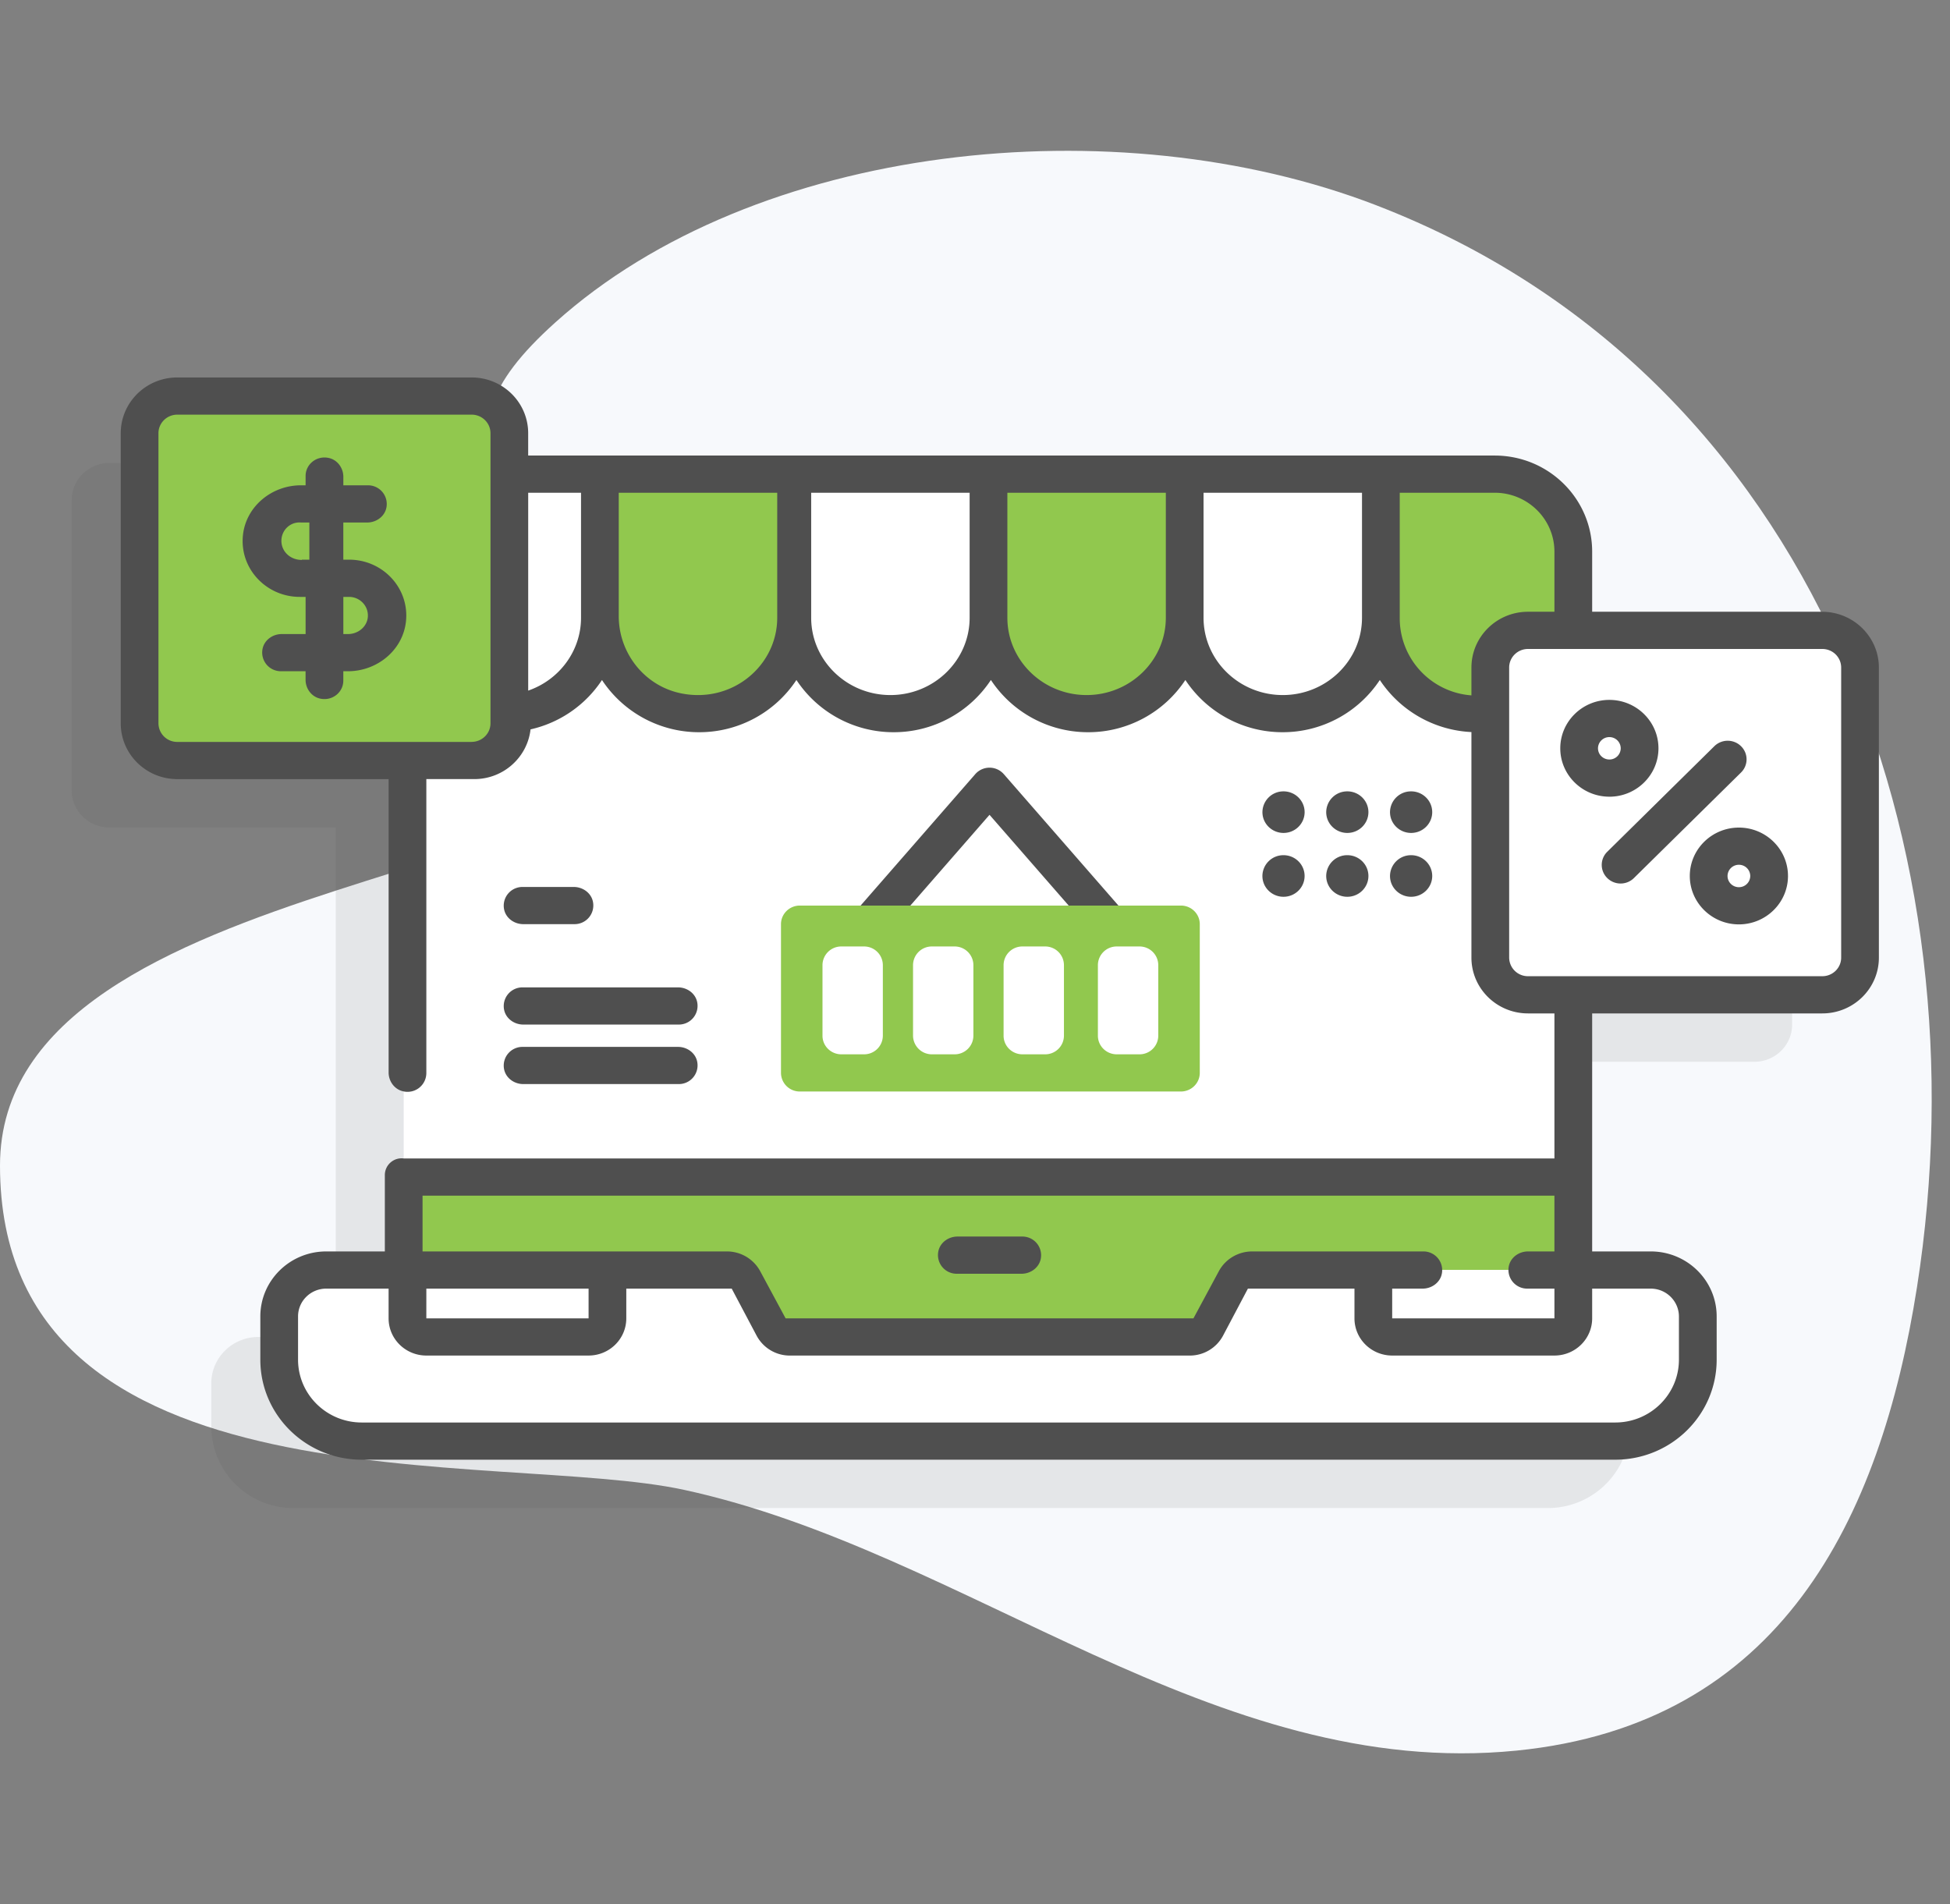
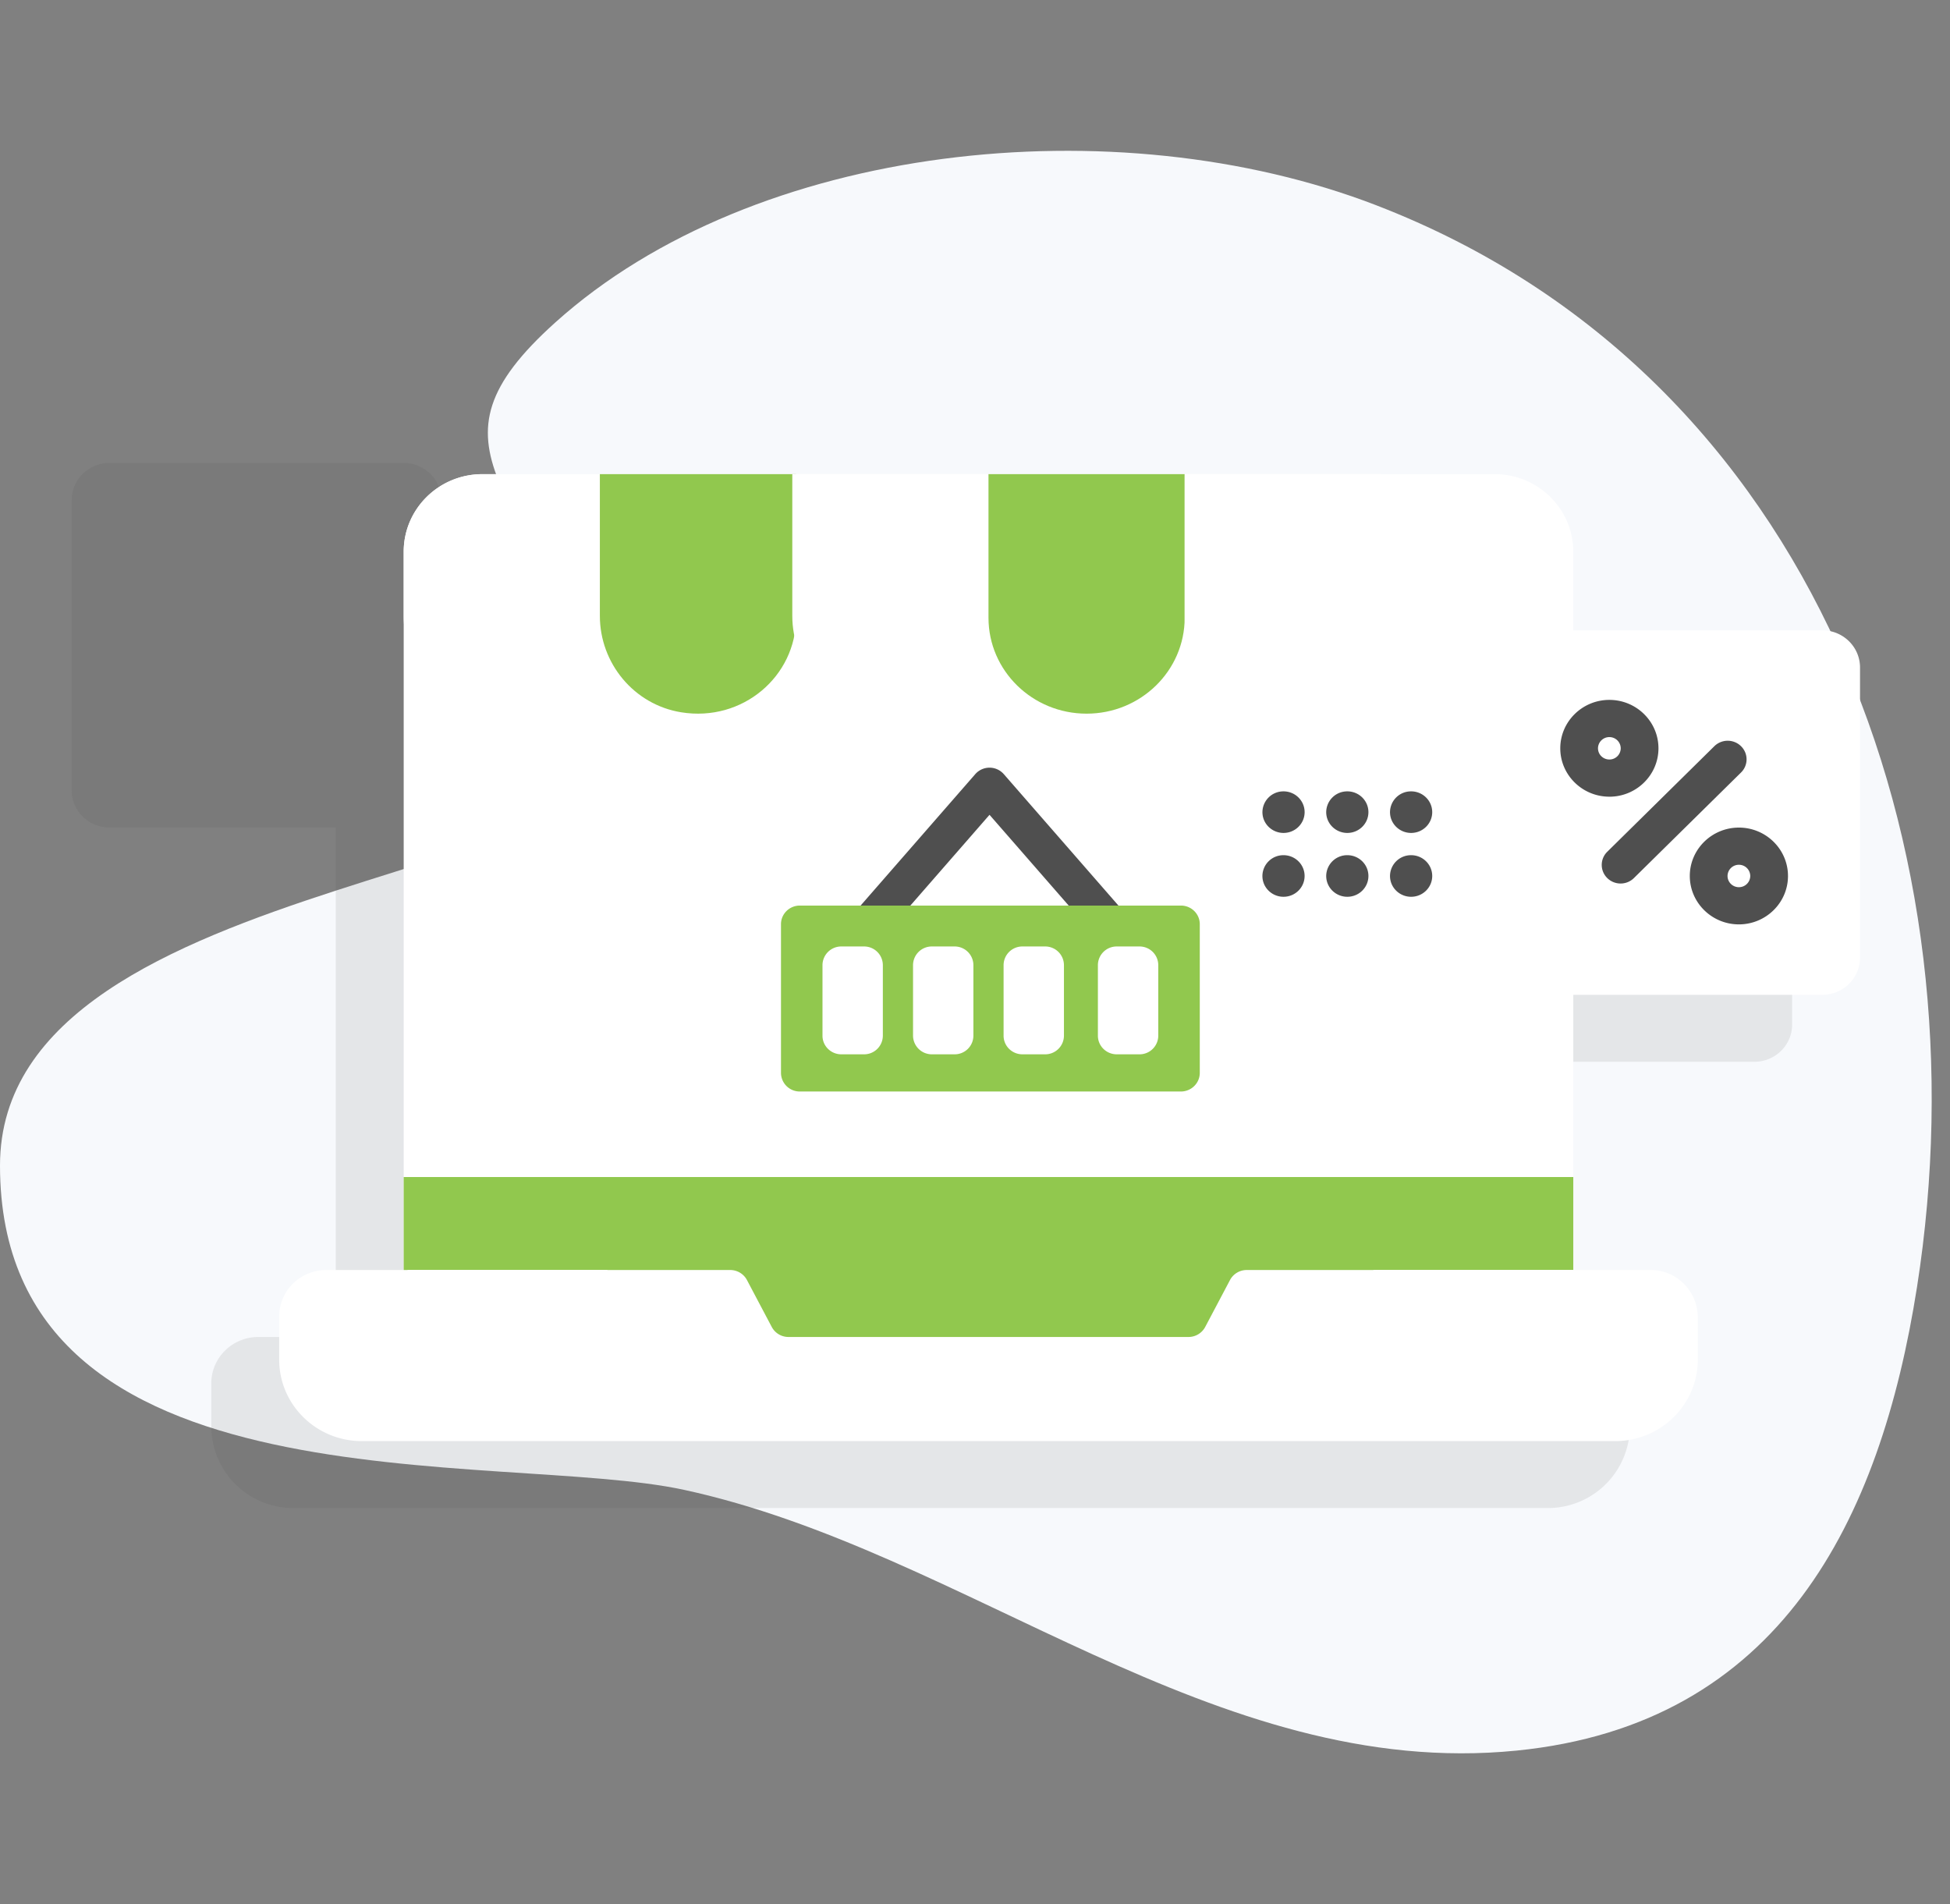
<svg xmlns="http://www.w3.org/2000/svg" width="85" height="83" fill="none" viewBox="0 0 85 83">
  <rect x="0" y="0" width="85" height="83" fill="#808080" stroke="none" />
  <g clip-path="url(#clip0_228_921)">
    <path fill="#F7F9FC" d="M59.998 8.95c-11.363-4.382-27.1-2.717-35.796 5.109-6.14 5.525-1.388 7.1 2.798 17.211 3.03 7.318-27 6.31-27 19.534C0 66.09 21.75 63.192 29.821 64.942c12.34 2.676 23.106 12.684 36.29 11.365 11.48-1.149 15.855-10.028 17.451-20.206 2.974-18.963-4.33-39.732-23.564-47.15z" />
    <path fill="#4F4F4F" d="M76.465 30.395H65.618v-3.43c0-1.866-1.535-3.38-3.429-3.38H19.241v-1.782c0-.896-.736-1.621-1.645-1.621H4.77c-.909 0-1.645.725-1.645 1.62v12.645c0 .896.736 1.621 1.645 1.621h9.867v22.21h-3.375c-1.133 0-2.052.905-2.052 2.022v1.872a3.572 3.572 0 0 0 3.582 3.562h54.674a3.571 3.571 0 0 0 3.58-3.562V60.3c0-1.117-.918-2.023-2.051-2.023h-3.376V46.281h10.855c.908 0 1.644-.725 1.644-1.62V32.016c0-.896-.74-1.623-1.652-1.623z" opacity=".11" />
    <path fill="#fff" d="M68.579 24.051v33.901a.818.818 0 0 1-.824.812H17.597V24.05c0-1.87 1.536-3.383 3.432-3.383h44.118c1.895 0 3.432 1.514 3.432 3.383z" />
    <path fill="#4F4F4F" d="M48.72 41.49a.825.825 0 01-.624-.283l-4.963-5.69-4.963 5.69a.83.83 0 01-1.16.086.802.802 0 01-.087-1.143l5.587-6.404a.827.827 0 011.247 0l5.586 6.404a.802.802 0 01-.088 1.143.826.826 0 01-.535.196zM55.949 36.307c.507 0 .919-.405.919-.906 0-.5-.412-.906-.92-.906a.913.913 0 00-.919.906c0 .5.412.906.92.906zM58.729 36.307c.508 0 .92-.405.92-.906 0-.5-.412-.906-.92-.906a.913.913 0 00-.92.906c0 .5.412.906.92.906zM61.51 36.307c.508 0 .92-.405.92-.906 0-.5-.412-.906-.92-.906a.913.913 0 00-.92.906c0 .5.412.906.92.906zM55.948 39.09c.507 0 .919-.406.919-.907 0-.5-.412-.906-.92-.906a.913.913 0 00-.919.907c0 .5.412.906.92.906zM58.729 39.09c.508 0 .92-.406.92-.907 0-.5-.412-.906-.92-.906a.913.913 0 00-.92.907c0 .5.412.906.92.906zM61.51 39.09c.508 0 .92-.406.92-.907 0-.5-.412-.906-.92-.906a.913.913 0 00-.92.907c0 .5.412.906.92.906z" />
    <path fill="#91C84E" d="M68.579 51.307v6.646c0 .448-.368.81-.822.81h-50.16v-7.456h50.982z" />
    <path fill="#fff" d="M74.006 57.421v1.846c0 1.96-1.611 3.55-3.602 3.55H15.772c-1.99 0-3.602-1.59-3.602-3.55v-1.885c0-1.117.919-2.023 2.052-2.023H31.83c.306 0 .587.168.729.436l1.082 2.047a.824.824 0 0 0 .73.436h17.433a.824.824 0 0 0 .73-.436l1.082-2.047a.824.824 0 0 1 .729-.436h17.608c1.133 0 2.052.924 2.052 2.062z" />
    <path fill="#fff" d="M67.756 58.277h-7.071a.816.816 0 01-.823-.81v-2.108h8.717v2.108c0 .447-.369.81-.823.81zM25.661 58.277h-7.077a.817.817 0 01-.822-.81v-2.108h8.716v2.113a.811.811 0 01-.817.805zM17.597 26.849v-2.8c0-1.867 1.535-3.38 3.429-3.38h5.122v6.258c0 2.545-2.324 4.56-5.01 4.122-2.06-.335-3.541-2.142-3.541-4.2z" />
    <path fill="#91C84E" d="M26.148 26.848v-6.18H34.7v6.259c0 2.544-2.325 4.558-5.01 4.121-2.06-.335-3.542-2.142-3.542-4.2z" />
    <path fill="#fff" d="M34.536 26.848v-6.18h8.552v6.259c0 2.544-2.325 4.558-5.01 4.121-2.06-.335-3.542-2.142-3.542-4.2z" />
    <path fill="#91C84E" d="M47.364 31.108c-2.362 0-4.276-1.872-4.276-4.181v-6.259h8.552v6.259c0 2.309-1.915 4.181-4.276 4.181z" />
    <path fill="#fff" d="M55.916 31.108c-2.362 0-4.276-1.872-4.276-4.181v-6.259h8.551v6.259c0 2.309-1.914 4.181-4.275 4.181z" />
-     <path fill="#91C84E" d="M64.303 31.108c-2.361 0-4.276-1.872-4.276-4.181v-6.259h5.123c1.894 0 3.43 1.513 3.43 3.38v2.879c0 2.309-1.915 4.181-4.277 4.181zM20.557 33.15H7.73a1.633 1.633 0 01-1.645-1.62V18.884c0-.896.736-1.621 1.645-1.621h12.827c.909 0 1.645.725 1.645 1.62V31.53c0 .896-.736 1.621-1.645 1.621z" />
    <path fill="#fff" d="M79.433 43.363H66.605a1.633 1.633 0 0 1-1.644-1.62V29.097c0-.896.736-1.621 1.645-1.621h12.827c.909 0 1.645.725 1.645 1.62v12.645c0 .896-.736 1.621-1.645 1.621z" />
    <path fill="#91C84E" d="M51.473 47.578H34.865a.817.817 0 0 1-.822-.81v-6.485c0-.447.368-.81.822-.81h16.61c.455 0 .823.363.823.81v6.483c0 .449-.37.812-.825.812z" />
    <path fill="#fff" d="M36.674 45.957h.987a.816.816 0 00.822-.81v-3.08a.816.816 0 00-.822-.811h-.987a.817.817 0 00-.822.81v3.08c0 .448.368.811.822.811zM40.616 45.957h.992a.816.816 0 00.822-.81v-3.08a.816.816 0 00-.822-.811h-.987a.817.817 0 00-.822.81v3.067a.82.82 0 00.817.824zM44.568 45.957h.987a.816.816 0 00.822-.81v-3.08a.816.816 0 00-.822-.811h-.987a.817.817 0 00-.822.81v3.08c0 .448.368.811.822.811zM48.68 45.957h.986a.816.816 0 00.823-.81v-3.08a.816.816 0 00-.822-.811h-.987a.817.817 0 00-.823.81v3.08c0 .448.368.811.823.811z" />
-     <path fill="#4F4F4F" d="M25.041 40.283h-2.23c-.396 0-.76-.26-.837-.643a.815.815 0 01.805-.978h2.231c.395 0 .759.26.836.643a.815.815 0 01-.805.978zM29.585 44.66H22.81c-.395 0-.758-.26-.836-.643a.815.815 0 01.805-.978h6.775c.396 0 .759.26.836.643a.815.815 0 01-.805.978zM29.585 47.254H22.81c-.395 0-.758-.26-.836-.643a.815.815 0 01.805-.978h6.775c.396 0 .759.26.836.643a.815.815 0 01-.805.978zM15.22 24.396h-.255v-1.62h1.04c.396 0 .76-.262.837-.644a.815.815 0 00-.806-.978h-1.07v-.372c0-.39-.266-.75-.655-.824-.528-.102-.99.29-.99.786v.41h-.203c-1.268 0-2.384.912-2.526 2.154-.167 1.465 1.008 2.71 2.474 2.71h.255v1.62h-1.04c-.396 0-.759.261-.836.644a.815.815 0 00.805.977h1.07v.373c0 .39.266.75.655.824.528.102.99-.29.99-.787v-.41h.203c1.268 0 2.384-.911 2.526-2.153.167-1.465-1.007-2.71-2.474-2.71zm-2.064.011c-.51 0-.89-.373-.89-.833 0-.46.38-.833.846-.799h.373v1.621h-.329v.011zm2.014 3.231h-.204v-1.62h.247c.479 0 .863.404.82.884-.04.426-.43.736-.863.736zM44.56 53.9h-2.822c-.395 0-.759.261-.836.644a.815.815 0 00.805.978h2.821c.396 0 .759-.262.837-.644a.815.815 0 00-.806-.978z" />
-     <path fill="#4F4F4F" d="M79.423 26.666H69.402V24.047c0-2.314-1.903-4.19-4.25-4.19H23.023v-.972c0-1.343-1.104-2.432-2.467-2.432H7.73c-1.363 0-2.467 1.089-2.467 2.432v12.644c0 1.343 1.104 2.432 2.467 2.432h9.21V46.75c0 .39.264.748.652.824a.82.82 0 0 0 .992-.794V33.96h2.093c1.267 0 2.312-.95 2.449-2.167a5.058 5.058 0 0 0 3.114-2.152 5.072 5.072 0 0 0 4.238 2.276 5.073 5.073 0 0 0 4.238-2.277 5.072 5.072 0 0 0 4.239 2.277 5.073 5.073 0 0 0 4.238-2.277 5.072 5.072 0 0 0 4.238 2.277 5.073 5.073 0 0 0 4.239-2.277 5.072 5.072 0 0 0 4.238 2.277 5.073 5.073 0 0 0 4.238-2.277 5.071 5.071 0 0 0 3.993 2.27v9.832c0 1.343 1.105 2.432 2.467 2.432h1.151v6.322H17.596a.73.73 0 0 0-.821.733v3.32h-2.553c-1.587 0-2.874 1.268-2.874 2.833v1.885c0 2.408 1.98 4.36 4.423 4.36h54.634c2.443 0 4.424-1.952 4.424-4.36v-1.885c0-1.565-1.287-2.833-2.874-2.833h-2.553V44.174h10.032c1.362 0 2.466-1.089 2.466-2.432V29.1c0-1.341-1.11-2.433-2.477-2.433zM66.605 54.549c-.395 0-.758.26-.836.643a.815.815 0 0 0 .806.978h1.182v1.297h-7.072V56.17h1.327c.395 0 .758-.261.836-.643a.815.815 0 0 0-.805-.978h-7.46c-.608 0-1.167.33-1.453.86l-1.108 2.058H34.245l-1.109-2.058a1.648 1.648 0 0 0-1.452-.86H18.419v-2.432h49.338v2.432h-1.152zm-40.949 2.918h-7.072V56.17h7.072v1.297zm47.528-.08v1.88c0 1.512-1.244 2.739-2.779 2.739H15.771c-1.534 0-2.779-1.227-2.779-2.74v-1.884c0-.67.55-1.212 1.23-1.212h2.717v1.297c0 .895.737 1.62 1.645 1.62h7.072c.908 0 1.644-.725 1.644-1.62V56.17h4.595l1.08 2.04c.286.542.842.878 1.452.878h17.438a1.64 1.64 0 0 0 1.452-.877l1.079-2.041h4.645v1.297c0 .895.736 1.62 1.645 1.62h7.071c.908 0 1.645-.725 1.645-1.62V56.17h2.552c.678 0 1.23.546 1.23 1.217zM20.557 32.34H7.73a.817.817 0 0 1-.823-.81V18.884c0-.448.369-.81.823-.81h12.827c.454 0 .823.362.823.81v12.644c0 .448-.369.81-.823.81zm2.467-2.238V21.48h2.303v5.447c0 1.45-.951 2.709-2.303 3.176zm3.947-3.25V21.48h6.908v5.447c0 2.087-1.953 3.737-4.168 3.3-1.61-.316-2.74-1.755-2.74-3.373zm11.841 3.445c-1.904 0-3.453-1.512-3.453-3.37v-5.448h6.907v5.447c0 1.86-1.55 3.371-3.454 3.371zm8.552 0c-1.904 0-3.453-1.512-3.453-3.37v-5.448h6.907v5.447c0 1.86-1.55 3.371-3.454 3.371zm8.552 0c-1.904 0-3.454-1.512-3.454-3.37v-5.448h6.907v5.447c0 1.86-1.549 3.371-3.453 3.371zm5.098-3.345v-5.474h4.136c1.44 0 2.607 1.151 2.607 2.57v2.618h-1.151c-1.363 0-2.467 1.089-2.467 2.432v1.213a3.371 3.371 0 0 1-3.125-3.359zm18.42 15.6H66.606a.817.817 0 0 1-.822-.81V29.098c0-.448.368-.81.822-.81h12.828c.454 0 .822.362.822.81v12.644c0 .448-.368.81-.822.81z" />
    <path fill="#4F4F4F" d="M70.152 34.727c-1.18 0-2.14-.946-2.14-2.109s.96-2.11 2.14-2.11c1.18 0 2.14.947 2.14 2.11 0 1.163-.96 2.11-2.14 2.11zm0-2.597a.492.492 0 00-.496.488c0 .27.222.488.496.488a.492.492 0 00.495-.488.492.492 0 00-.495-.488zM75.798 40.293c-1.18 0-2.14-.947-2.14-2.11 0-1.163.96-2.109 2.14-2.109 1.18 0 2.14.947 2.14 2.11 0 1.162-.96 2.109-2.14 2.109zm0-2.598a.492.492 0 00-.495.488c0 .27.222.489.495.489a.492.492 0 00.495-.489.492.492 0 00-.495-.488zM70.64 38.512a.825.825 0 01-.58-.238.802.802 0 010-1.146l4.668-4.602a.83.83 0 011.163 0 .802.802 0 010 1.147l-4.669 4.601a.825.825 0 01-.581.238z" />
  </g>
  <defs>
    <clipPath id="clip0_228_921">
      <path fill="#fff" d="M0 0h84.203v83H0z" />
    </clipPath>
  </defs>
</svg>